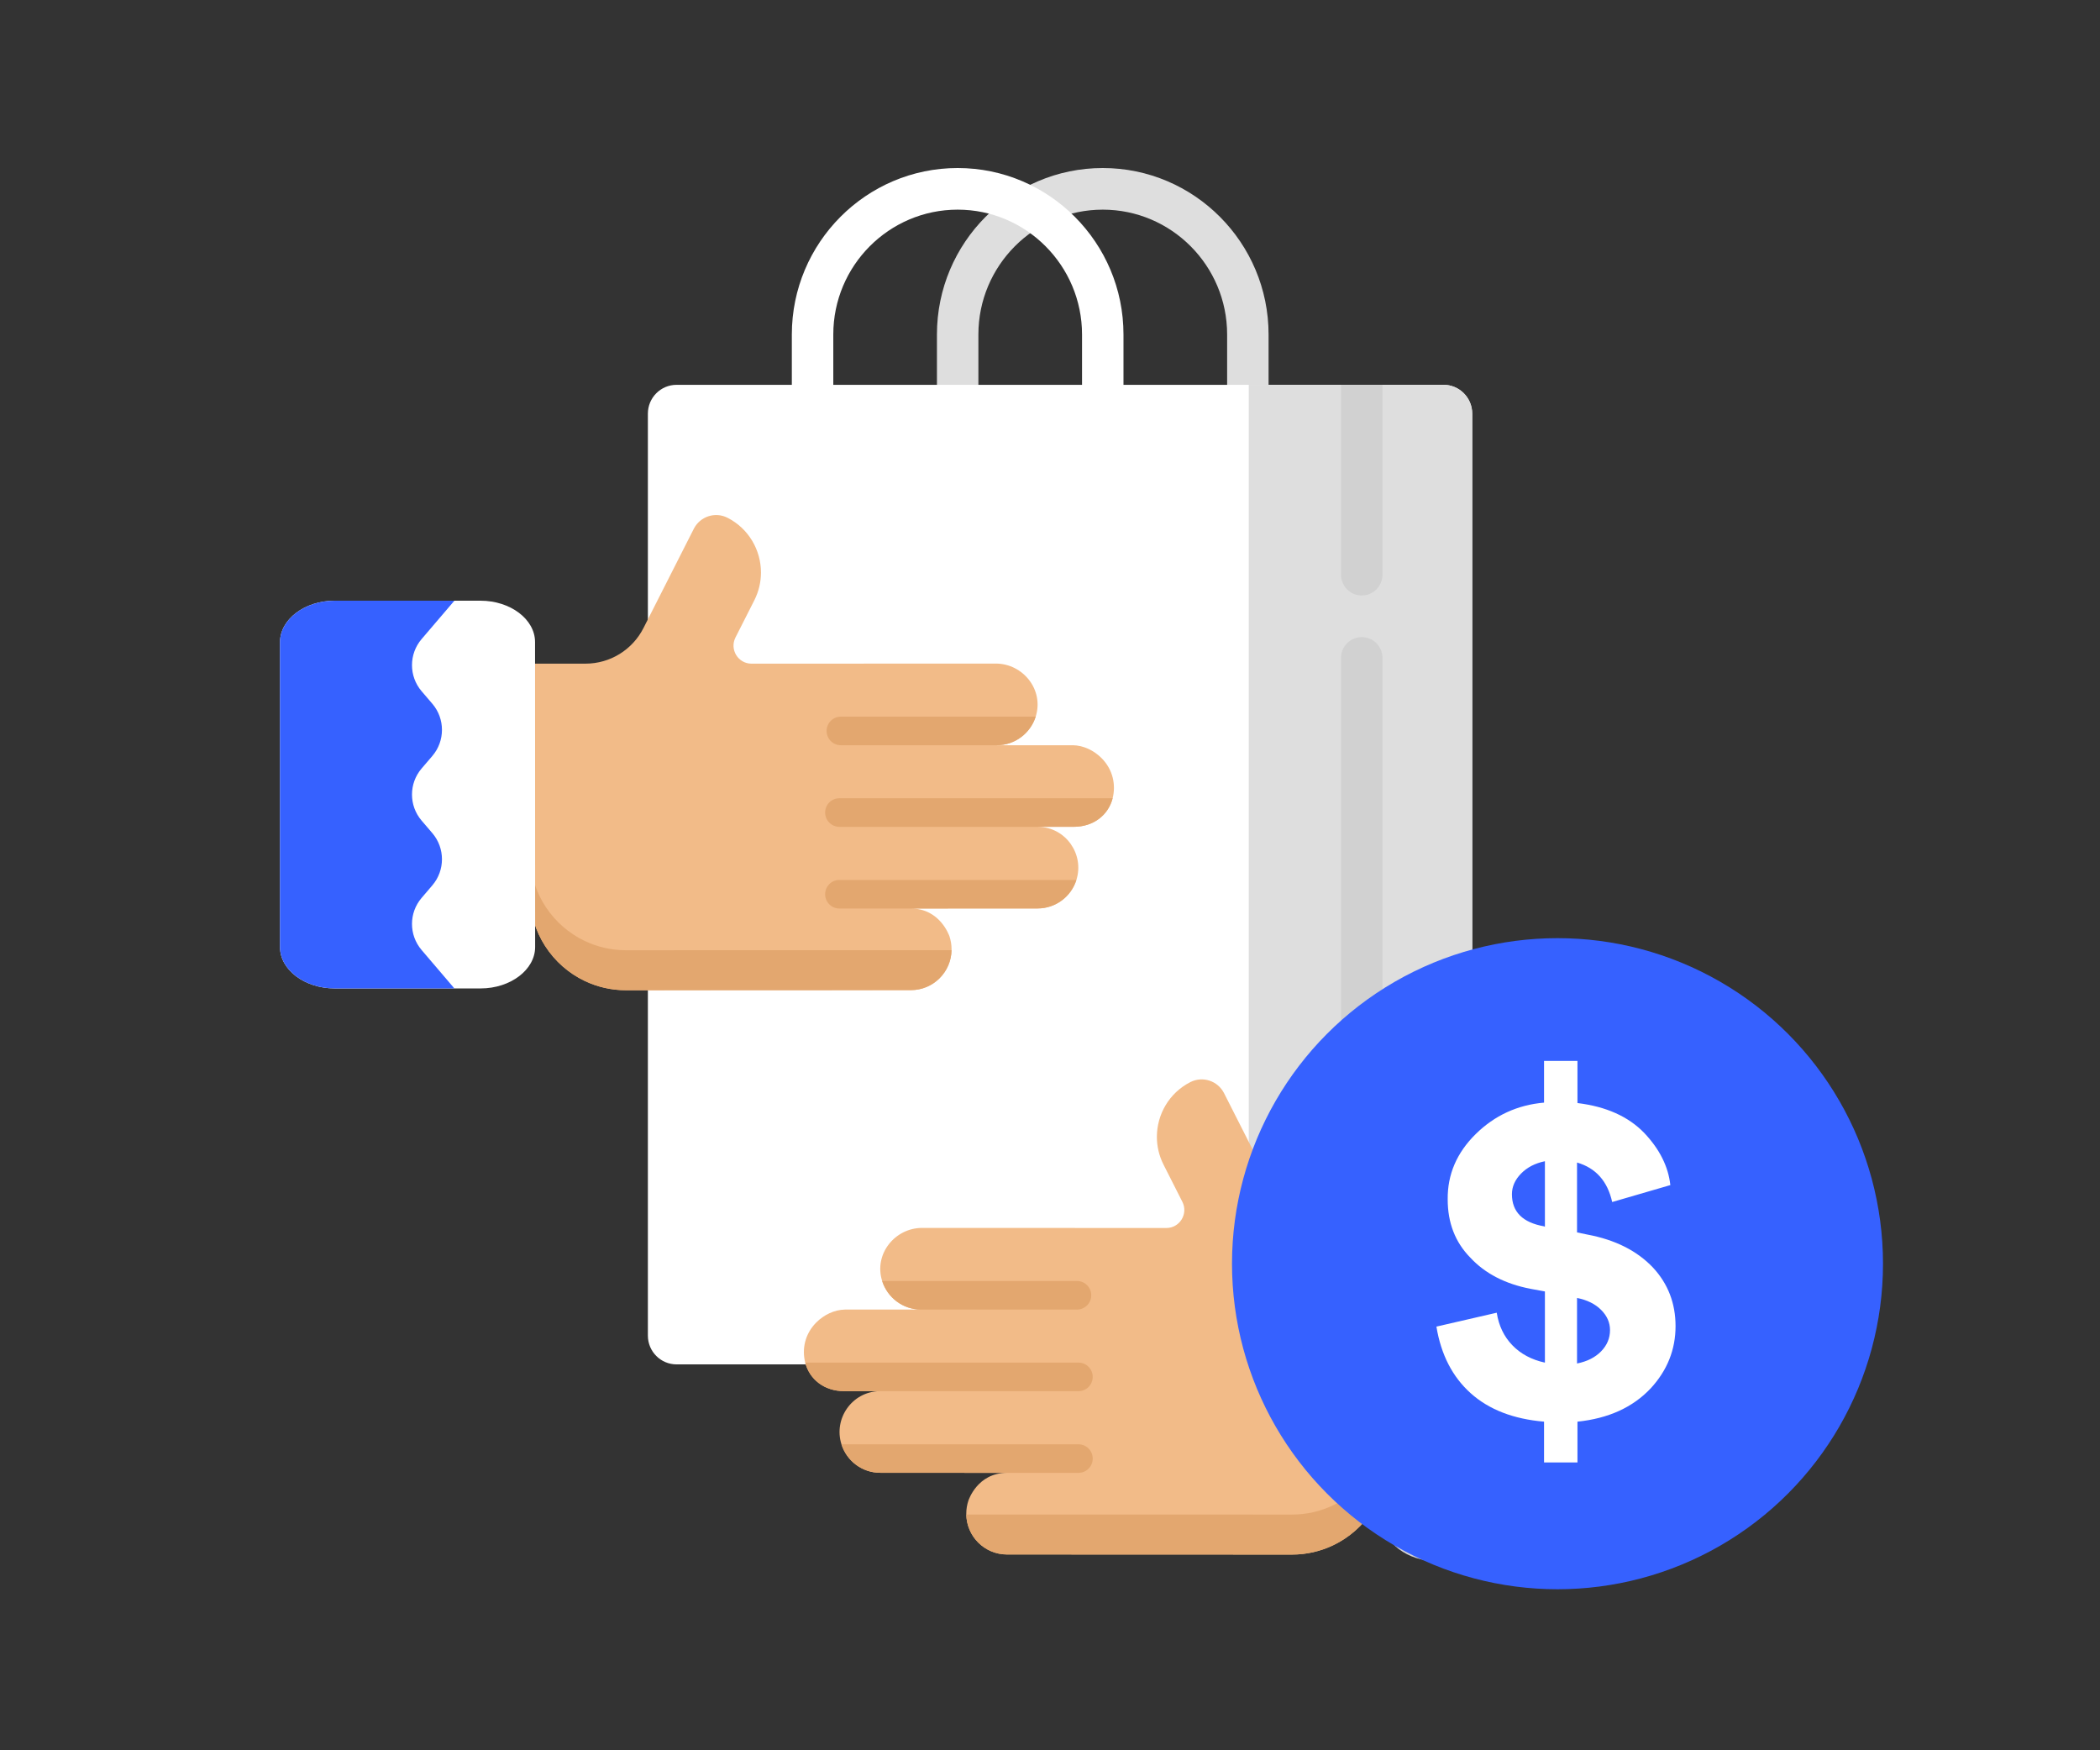
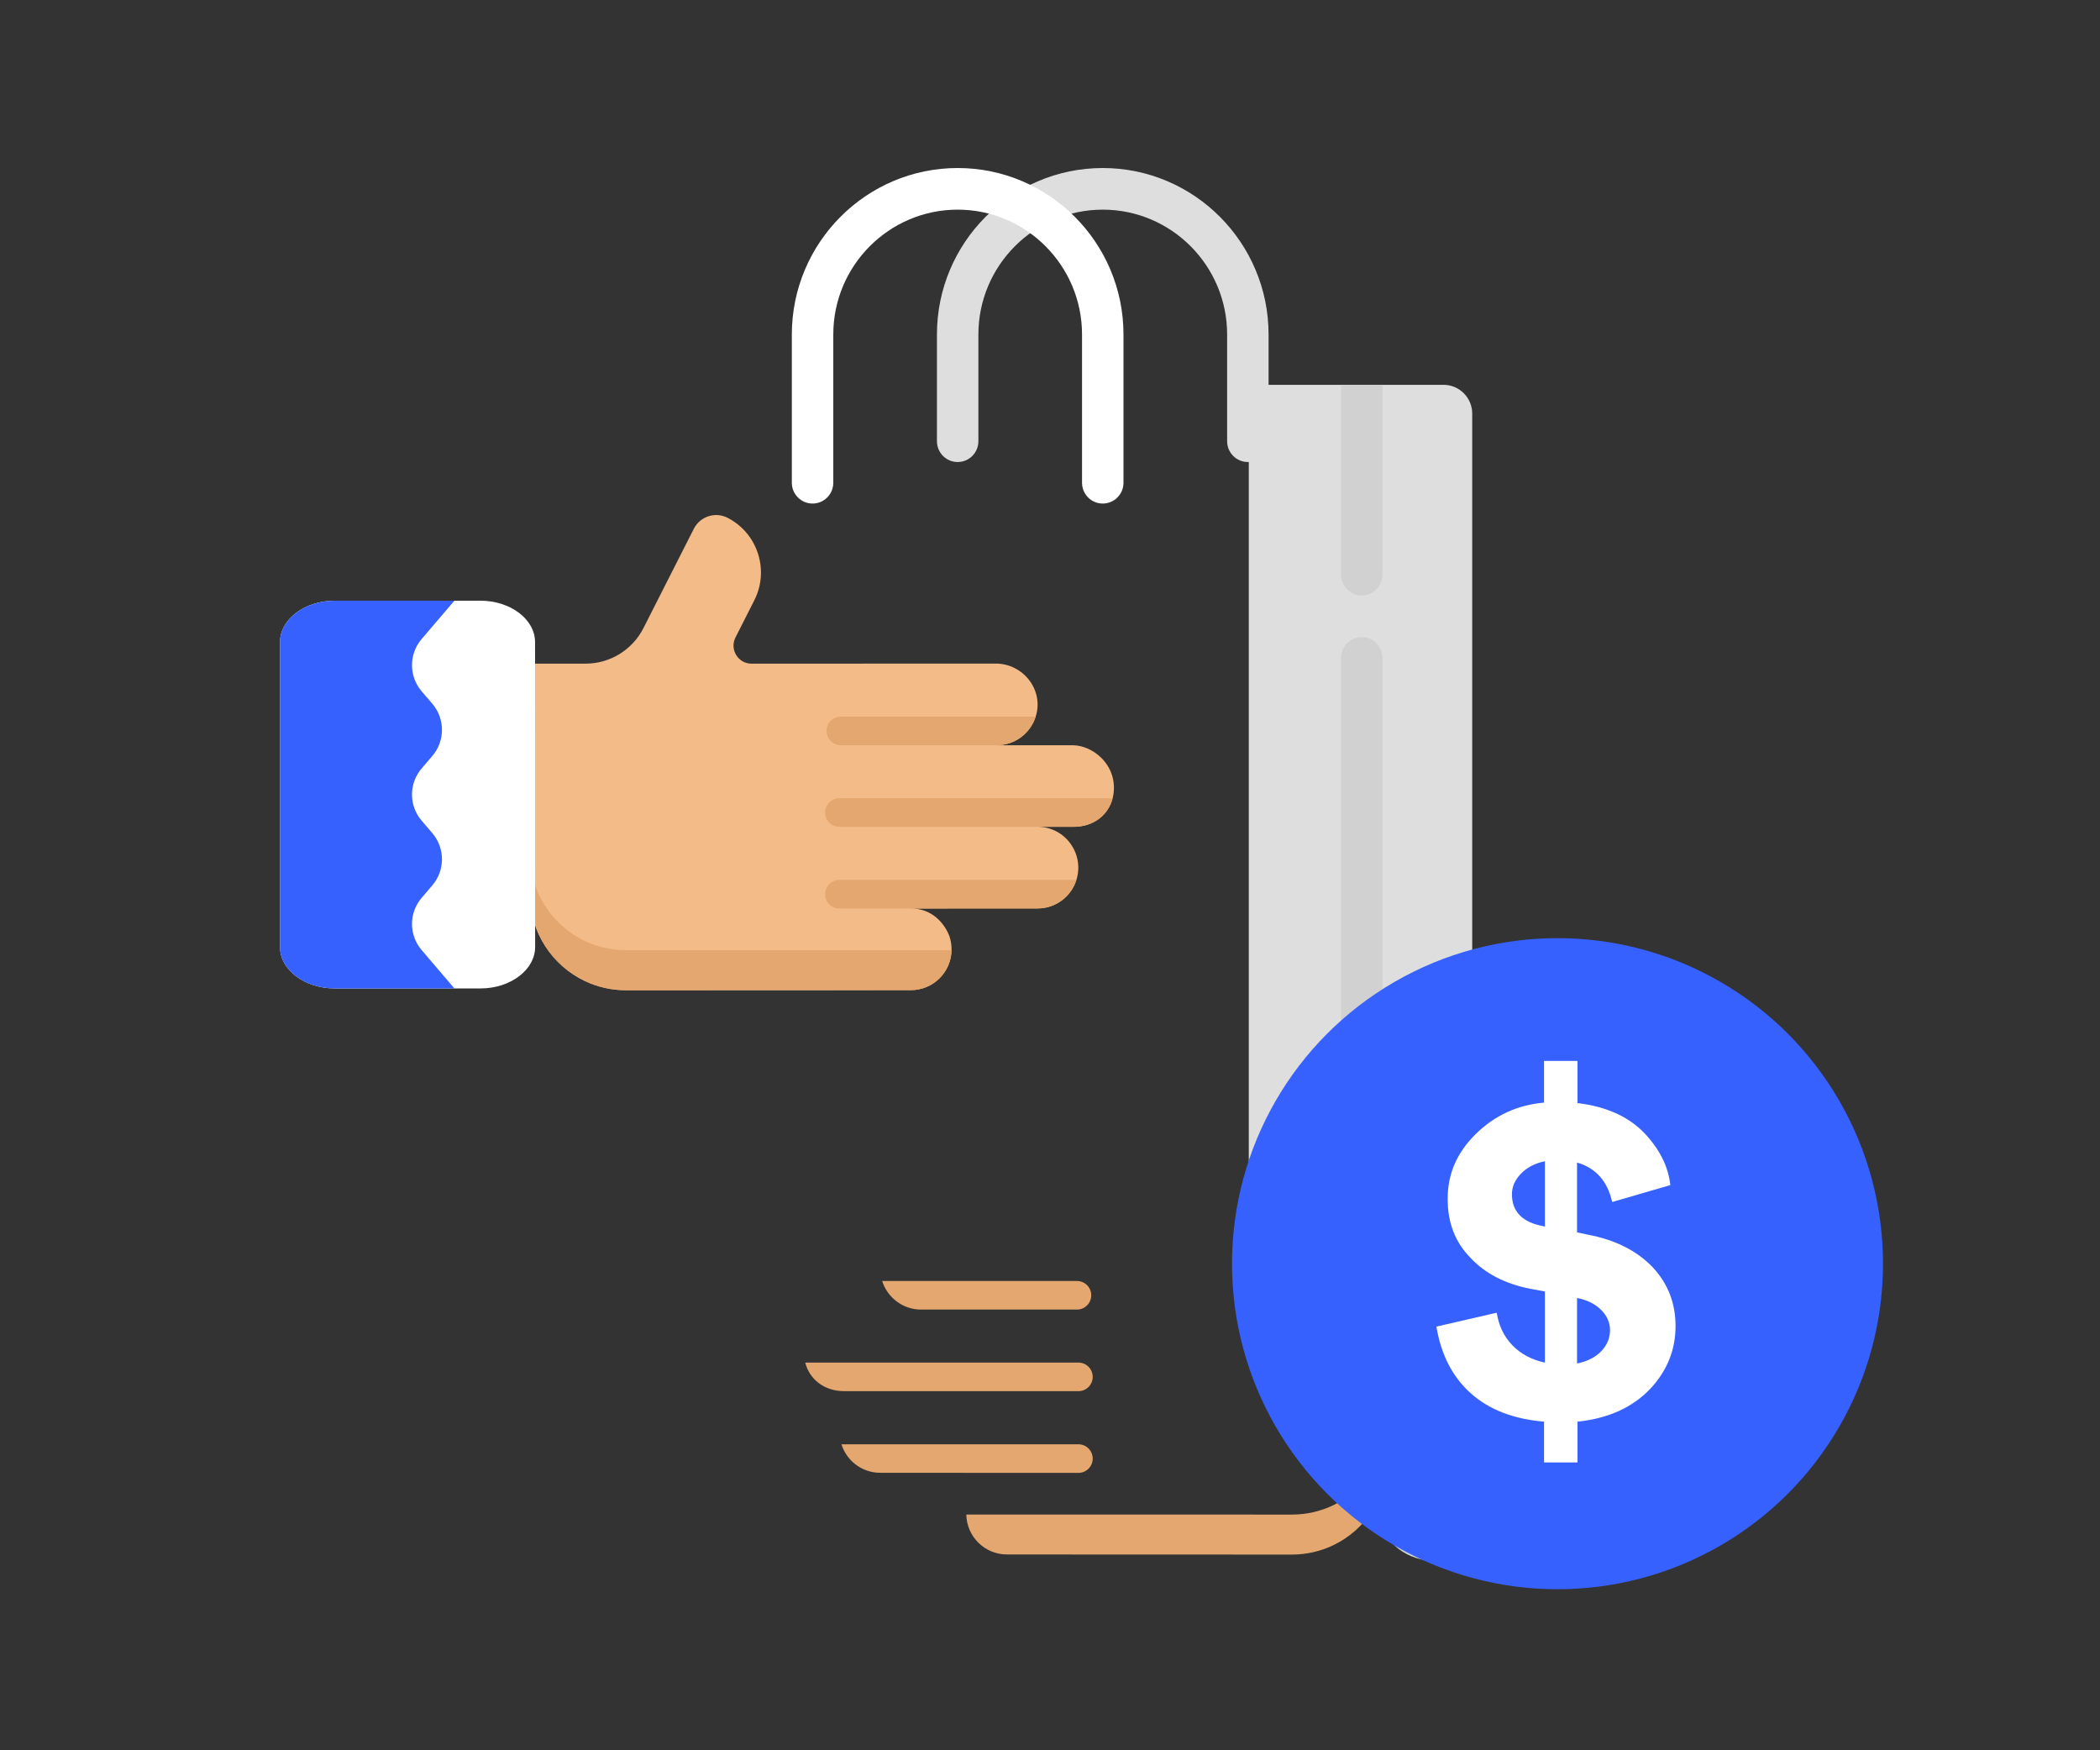
<svg xmlns="http://www.w3.org/2000/svg" width="300px" height="250px" viewBox="0 0 300 250" version="1.1">
  <rect x="0" y="0" width="300" height="250" fill="#333333" stroke="none" />
  <title>Artboard 2</title>
  <desc>Created with Sketch.</desc>
  <defs />
  <g id="Page-1" stroke="none" stroke-width="1" fill="none" fill-rule="evenodd">
    <g id="Artboard-2">
      <path d="M178.265,65.993 C176.629,65.993 175.304,64.663 175.304,63.021 L175.304,47.777 C175.304,37.944 167.334,29.945 157.537,29.945 C147.741,29.945 139.77,37.945 139.77,47.777 L139.77,63.021 C139.77,64.663 138.445,65.993 136.809,65.993 C135.173,65.993 133.848,64.663 133.848,63.021 L133.848,47.777 C133.848,34.667 144.474,24 157.537,24 C170.599,24 181.225,34.667 181.225,47.777 L181.225,63.021 C181.225,64.663 179.9,65.993 178.265,65.993 L178.265,65.993 Z" id="Shape" fill="#DEDEDE" />
-       <path d="M210.317,59.085 L210.317,190.768 C210.317,193.042 208.482,194.882 206.22,194.882 L96.656,194.882 C94.389,194.882 92.554,193.042 92.554,190.768 L92.554,59.085 C92.554,56.809 94.389,54.966 96.656,54.966 L206.22,54.966 C208.482,54.966 210.317,56.809 210.317,59.085 L210.317,59.085 Z" id="Shape" fill="#FFFFFF" />
      <path d="M210.317,190.768 C210.317,193.042 208.482,194.882 206.22,194.882 L178.398,194.882 L178.398,54.966 L206.22,54.966 C208.482,54.966 210.317,56.809 210.317,59.085 L210.317,190.768 Z" id="Shape" fill="#DEDEDE" />
      <path d="M194.536,91 C192.901,91 191.575,92.332 191.575,93.972 L191.575,194.882 L197.498,194.882 L197.498,93.972 C197.498,92.332 196.171,91 194.536,91 L194.536,91 Z M191.575,54.966 L191.575,82.082 C191.575,83.723 192.901,85.055 194.536,85.055 C196.171,85.055 197.498,83.723 197.498,82.082 L197.498,54.966 L191.575,54.966 Z" id="Shape" fill="#D1D1D1" />
      <path d="M157.537,71.924 C155.901,71.924 154.576,70.594 154.576,68.951 L154.576,47.777 C154.576,37.945 146.605,29.945 136.809,29.945 C127.012,29.945 119.042,37.945 119.042,47.777 L119.042,68.951 C119.042,70.594 117.716,71.924 116.081,71.924 C114.446,71.924 113.119,70.594 113.119,68.951 L113.119,47.777 C113.119,34.667 123.747,24 136.809,24 C149.871,24 160.498,34.667 160.498,47.777 L160.498,68.951 C160.498,70.592 159.172,71.924 157.537,71.924 Z" id="Shape" fill="#FFFFFF" />
-       <path d="M170.041,154.566 C167.011,156.114 165.269,159.191 165.269,162.384 C165.269,163.723 165.575,165.08 166.22,166.354 L168.908,171.659 C169.777,173.37 168.538,175.4 166.624,175.4 L156.251,175.397 L131.721,175.389 C127.852,175.389 124.804,179.126 126.022,182.971 C126.767,185.329 128.974,187.049 131.562,187.052 C120.1,187.048 120.752,187.048 120.703,187.052 C119.186,187.08 117.701,187.801 116.61,188.894 C114.974,190.537 114.542,192.706 115.031,194.625 C115.644,197.023 117.755,198.703 120.582,198.703 L125.745,198.703 C125.704,198.703 125.663,198.703 125.625,198.706 C121.712,198.784 119.047,202.64 120.207,206.295 C120.948,208.654 123.146,210.364 125.743,210.364 L143.851,210.376 C139.612,210.376 138.378,214.278 138.349,214.317 C138.151,214.911 138.039,215.539 138.039,216.203 C138.038,219.421 140.639,222.03 143.846,222.033 L184.464,222.047 L184.57,222.047 C186.677,222.047 188.673,221.567 190.457,220.715 C195.07,218.512 198.263,213.798 198.284,208.332 L198.23,177.519 C198.23,176.798 198.177,176.091 198.071,175.4 L190.324,175.4 C186.831,175.4 183.632,173.432 182.05,170.306 L174.863,156.141 C173.966,154.371 171.806,153.663 170.041,154.566 L170.041,154.566 Z" id="Shape" fill="#F2BB88" />
      <path d="M154.07,206.295 L120.207,206.295 C120.948,208.654 123.146,210.364 125.743,210.364 L143.851,210.376 L154.07,210.376 C155.192,210.376 156.103,209.46 156.103,208.335 C156.101,207.209 155.191,206.295 154.07,206.295 Z" id="Shape" fill="#E3A76F" />
      <path d="M154.07,194.625 L115.031,194.625 C115.644,197.023 117.755,198.703 120.582,198.703 L125.745,198.703 C125.704,198.703 125.663,198.703 125.625,198.706 L154.07,198.706 C155.191,198.706 156.101,197.793 156.101,196.666 C156.101,195.538 155.191,194.625 154.07,194.625 Z" id="Shape" fill="#E3A76F" />
      <path d="M120.703,187.052 L131.562,187.052 C120.1,187.048 120.752,187.048 120.703,187.052 Z" id="Shape" fill="#E3A76F" />
      <path d="M153.861,182.971 L126.022,182.971 C126.767,185.329 128.973,187.049 131.561,187.052 L153.859,187.052 C154.982,187.052 155.892,186.137 155.892,185.012 C155.894,183.885 154.982,182.971 153.861,182.971 L153.861,182.971 Z" id="Shape" fill="#E3A76F" />
      <path d="M198.275,203.058 C198.092,208.335 194.945,212.86 190.457,215.003 C188.673,215.855 186.675,216.333 184.57,216.333 L184.464,216.333 L138.042,216.326 C138.101,219.487 140.679,222.03 143.845,222.033 L184.464,222.047 L184.57,222.047 C186.675,222.047 188.673,221.568 190.457,220.717 C195.07,218.512 198.262,213.798 198.284,208.332 L198.275,203.058 Z" id="Shape" fill="#E3A76F" />
      <path d="M205.321,223 L226.157,223 C230.447,223.003 233.976,220.346 233.976,217.097 L233.976,173.548 C233.976,170.299 230.471,167.623 226.181,167.62 L205.345,167.62 C201.057,167.617 197.546,170.277 197.543,173.523 L197.53,217.076 C197.527,220.322 201.034,223 205.321,223 Z" id="Shape" fill="#D2D2D7" />
      <path d="M211.781,223 L226.157,223 C230.447,223.003 233.976,220.346 233.976,217.097 L233.976,173.548 C233.976,170.299 230.471,167.623 226.181,167.62 L211.781,167.62 L211.781,223 Z" id="Shape" fill="#5596FB" />
      <path d="M222.456,209.202 C224.681,209.202 226.501,211.029 226.501,213.262 C226.501,215.495 224.681,217.322 222.456,217.322 C220.231,217.322 218.411,215.495 218.411,213.262 C218.411,211.029 220.231,209.202 222.456,209.202 Z" id="Shape" fill="#0956C6" />
      <path d="M103.936,73.958 C106.967,75.507 108.71,78.583 108.71,81.777 C108.71,83.116 108.403,84.473 107.758,85.747 L105.069,91.052 C104.202,92.763 105.441,94.793 107.355,94.793 L117.726,94.79 L142.256,94.781 C146.126,94.781 149.175,98.519 147.956,102.363 C147.21,104.722 145.005,106.441 142.417,106.444 C151.588,106.442 153.215,106.439 153.274,106.444 C154.793,106.471 156.278,107.192 157.367,108.286 C159.011,109.937 159.429,112.128 158.948,114.019 C158.335,116.416 156.224,118.097 153.397,118.097 L148.233,118.097 C148.273,118.097 148.314,118.097 148.352,118.1 C152.264,118.175 154.93,122.03 153.77,125.688 C153.031,128.046 150.833,129.757 148.236,129.757 L130.127,129.767 C134.314,129.767 135.598,133.669 135.63,133.71 C135.826,134.302 135.938,134.931 135.938,135.596 C135.941,138.813 133.34,141.423 130.133,141.426 L89.513,141.44 L89.408,141.44 C87.302,141.44 85.304,140.96 83.521,140.108 C78.907,137.905 75.716,133.189 75.693,127.724 L75.747,96.911 C75.747,96.191 75.802,95.484 75.908,94.791 L83.654,94.791 C87.148,94.791 90.345,92.825 91.929,89.699 L99.114,75.532 C100.011,73.762 102.172,73.055 103.936,73.958 L103.936,73.958 Z" id="Shape" fill="#F2BB88" />
      <path d="M119.909,125.686 L153.77,125.686 C153.031,128.046 150.833,129.757 148.236,129.757 L130.127,129.767 L119.908,129.767 C118.787,129.767 117.876,128.853 117.876,127.727 C117.876,126.6 118.787,125.686 119.909,125.686 L119.909,125.686 Z" id="Shape" fill="#E3A76F" />
      <path d="M119.909,114.019 L158.948,114.019 C158.335,116.414 156.224,118.097 153.397,118.097 L148.233,118.097 C148.273,118.097 148.314,118.097 148.352,118.1 L119.909,118.1 C118.787,118.1 117.876,117.184 117.876,116.059 C117.876,114.929 118.787,114.019 119.909,114.019 L119.909,114.019 Z" id="Shape" fill="#E3A76F" />
      <path d="M153.274,106.444 L142.417,106.444 C151.588,106.441 153.215,106.439 153.274,106.444 Z" id="Shape" fill="#E3A76F" />
      <path d="M120.118,102.363 L147.957,102.363 C147.212,104.722 145.005,106.441 142.417,106.444 L120.118,106.444 C118.996,106.444 118.085,105.53 118.085,104.403 C118.085,103.278 118.996,102.363 120.118,102.363 L120.118,102.363 Z" id="Shape" fill="#E3A76F" />
      <path d="M75.702,122.449 C75.886,127.727 79.033,132.251 83.521,134.395 C85.305,135.247 87.302,135.725 89.408,135.725 L89.513,135.725 L135.935,135.717 C135.876,138.878 133.299,141.423 130.133,141.424 L89.513,141.438 L89.408,141.438 C87.302,141.438 85.305,140.96 83.521,140.108 C78.909,137.905 75.716,133.189 75.693,127.724 L75.702,122.449 Z" id="Shape" fill="#E3A76F" />
      <path d="M76.448,135.256 C76.452,138.502 72.941,141.182 68.658,141.182 L47.822,141.182 C43.53,141.182 40,138.526 40,135.276 L40,91.729 C40,88.479 43.506,85.803 47.794,85.8 L68.634,85.8 C72.922,85.8 76.432,88.456 76.436,91.705 L76.448,135.256 Z" id="Shape" fill="#FFFFFF" />
      <path d="M64.914,141.182 L47.822,141.182 C43.53,141.182 40,138.526 40,135.276 L40,91.729 C40,88.479 43.506,85.803 47.794,85.8 L64.914,85.8 L60.228,91.284 C58.399,93.425 58.399,96.588 60.228,98.728 L61.768,100.527 C63.595,102.667 63.595,105.829 61.768,107.97 L60.228,109.769 C58.399,111.91 58.399,115.068 60.228,117.208 L61.768,119.007 C63.595,121.151 63.595,124.309 61.768,126.45 L60.228,128.254 C58.399,130.393 58.399,133.552 60.228,135.692 L64.914,141.182 Z" id="Shape" fill="#3661FF" />
      <circle id="Oval" fill="#3661FF" cx="222.5" cy="180.5" r="46.5" />
      <path d="M239.364,189.422 C239.364,192.77 238.186,195.725 235.83,198.288 C233.267,201.016 229.775,202.607 225.352,203.062 L225.352,208.89 L220.578,208.89 L220.578,203.062 C216.197,202.69 212.704,201.336 210.1,199.001 C207.496,196.666 205.863,193.493 205.202,189.484 L213.82,187.5 C214.109,189.36 214.853,190.91 216.052,192.15 C217.251,193.39 218.801,194.217 220.702,194.63 L220.702,184.462 L218.656,184.09 C215.019,183.387 212.146,181.899 210.038,179.626 C207.889,177.435 206.814,174.666 206.814,171.318 C206.773,167.763 208.106,164.653 210.813,161.987 C213.52,159.321 216.775,157.823 220.578,157.492 L220.578,151.54 L225.352,151.54 L225.352,157.554 C229.444,158.05 232.627,159.476 234.9,161.832 C237.091,164.147 238.331,166.627 238.62,169.272 L230.312,171.69 C229.651,168.714 227.977,166.833 225.29,166.048 L225.29,176.03 L226.778,176.34 C230.746,177.084 233.867,178.655 236.14,181.052 C238.289,183.367 239.364,186.157 239.364,189.422 Z M220.578,175.162 L220.702,175.224 L220.702,165.862 C219.297,166.151 218.16,166.74 217.292,167.629 C216.424,168.518 215.99,169.499 215.99,170.574 C215.99,173.095 217.519,174.625 220.578,175.162 Z M225.29,185.392 L225.29,194.754 C226.737,194.465 227.884,193.886 228.731,193.018 C229.578,192.15 230.002,191.137 230.002,189.98 C230.002,188.905 229.578,187.944 228.731,187.097 C227.884,186.25 226.737,185.681 225.29,185.392 Z" id="$" fill="#FFFFFF" />
    </g>
  </g>
</svg>